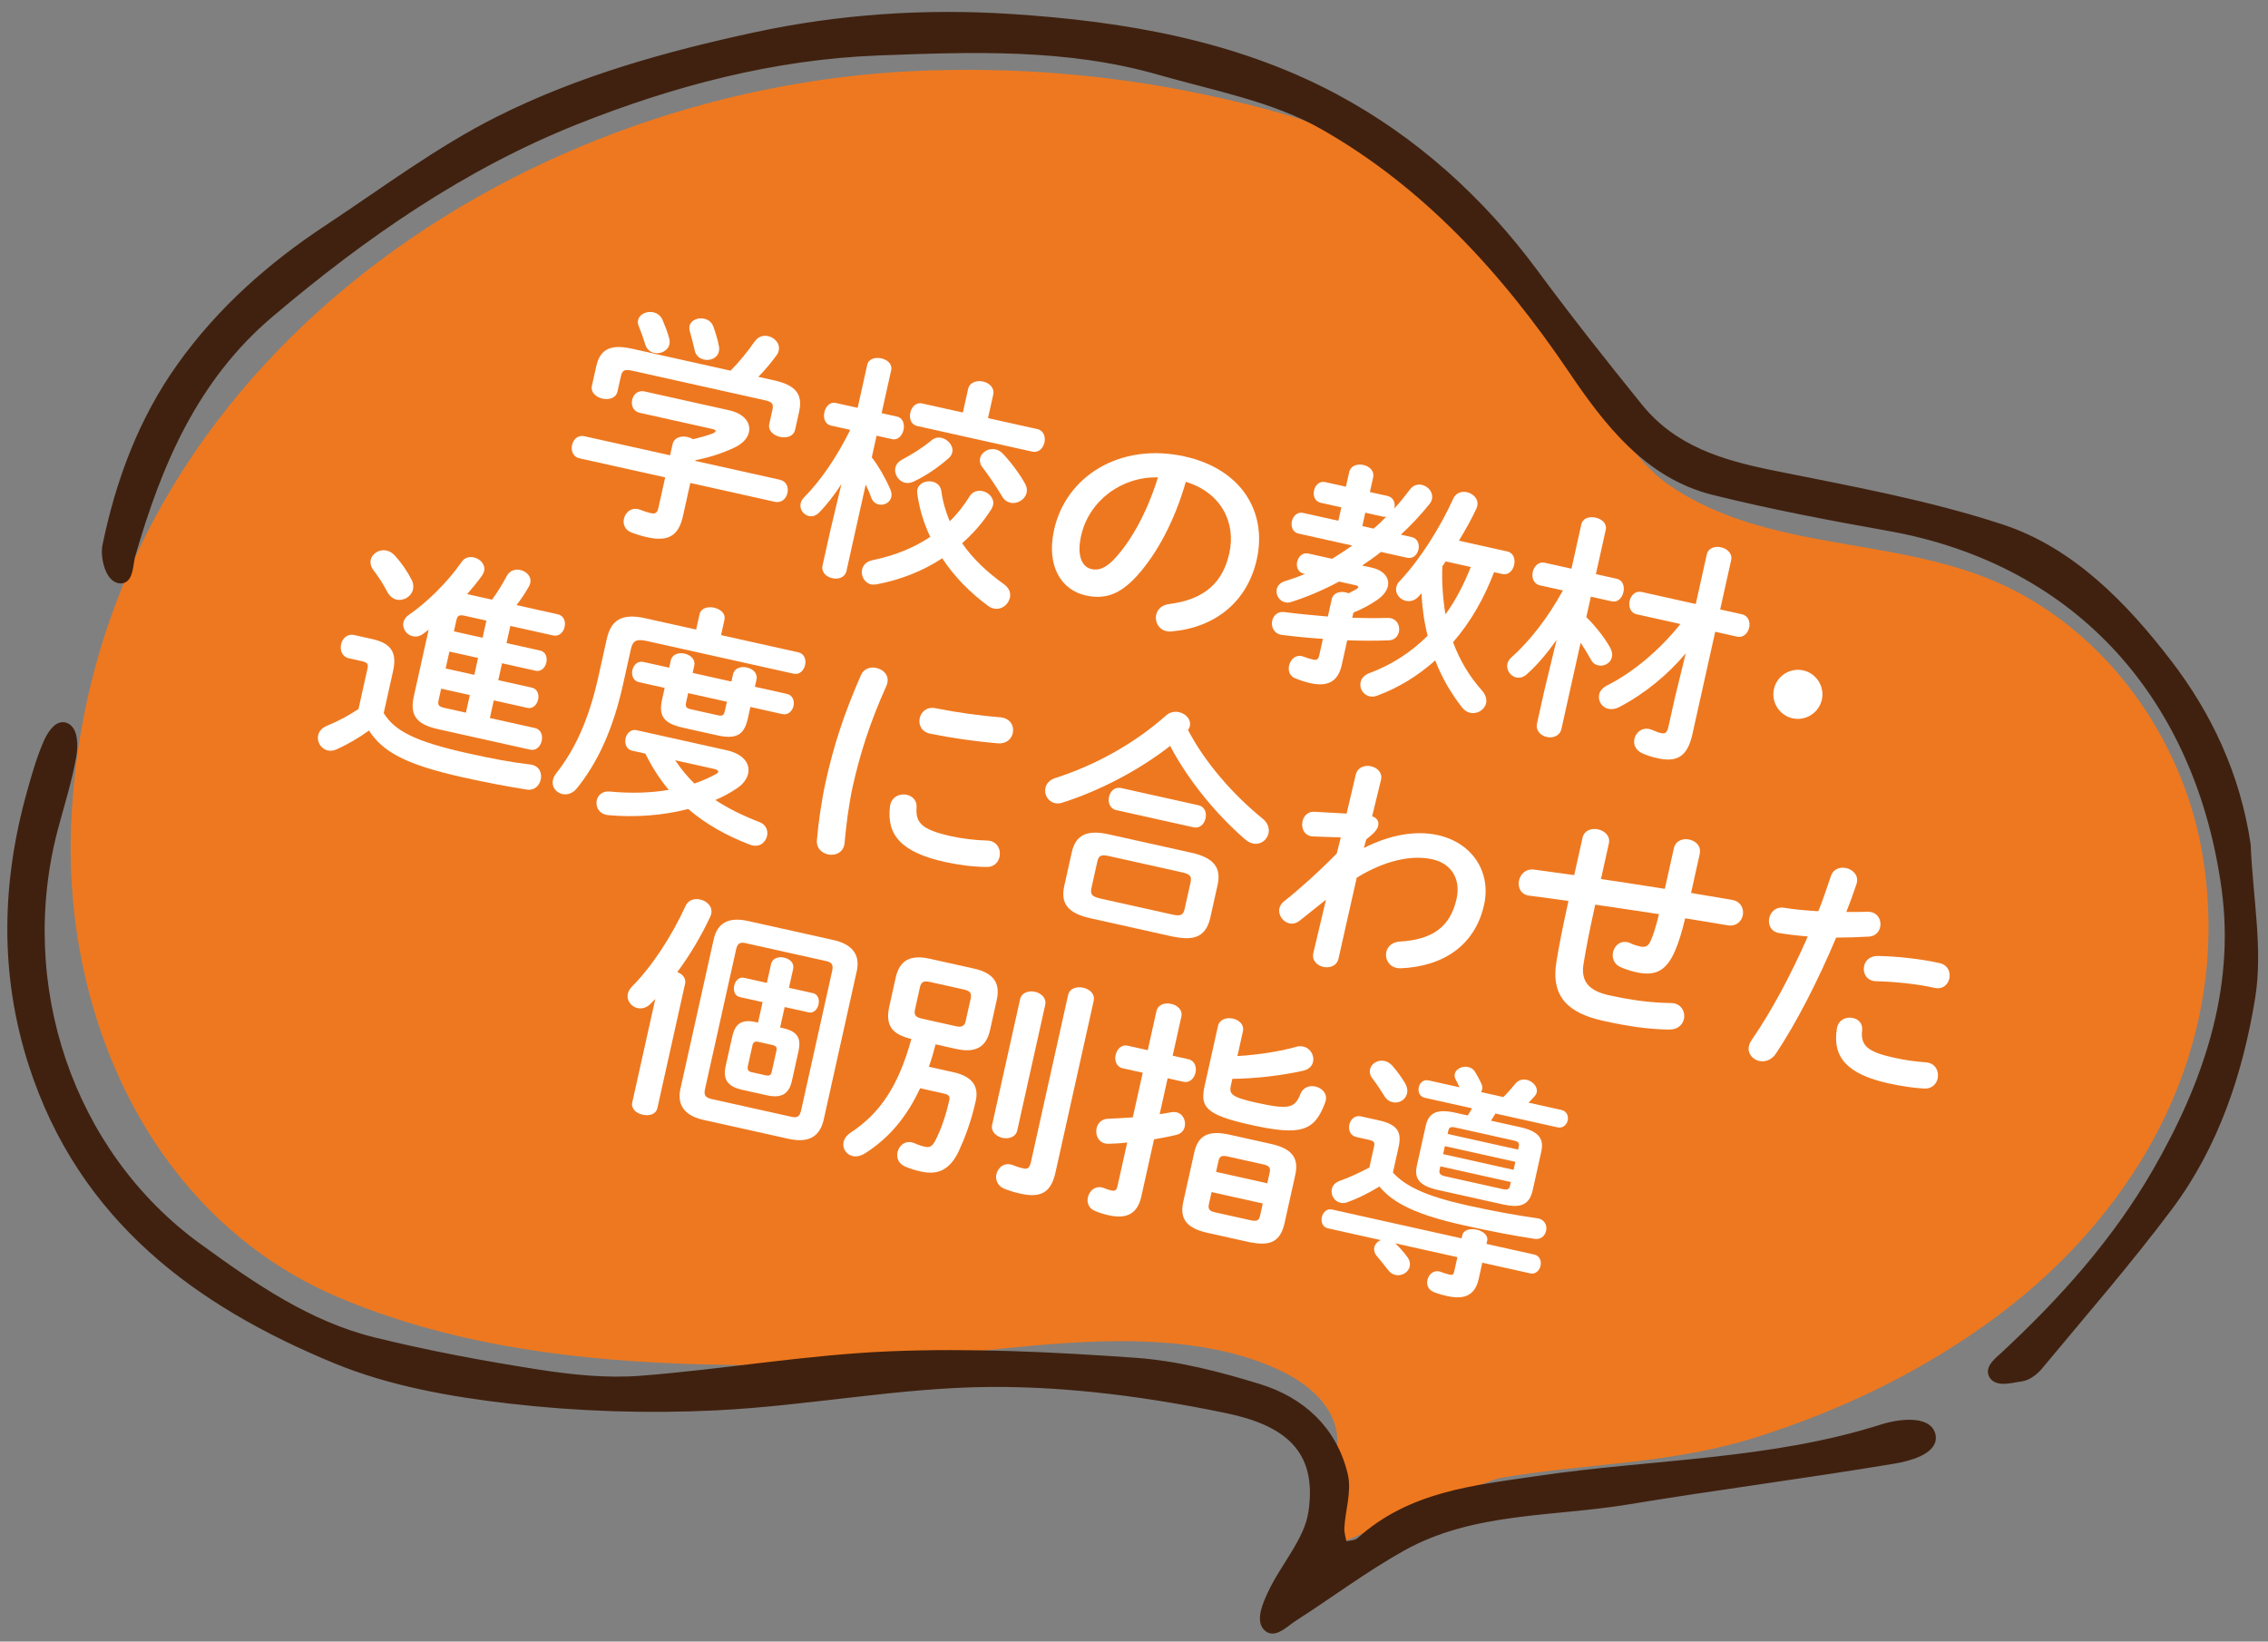
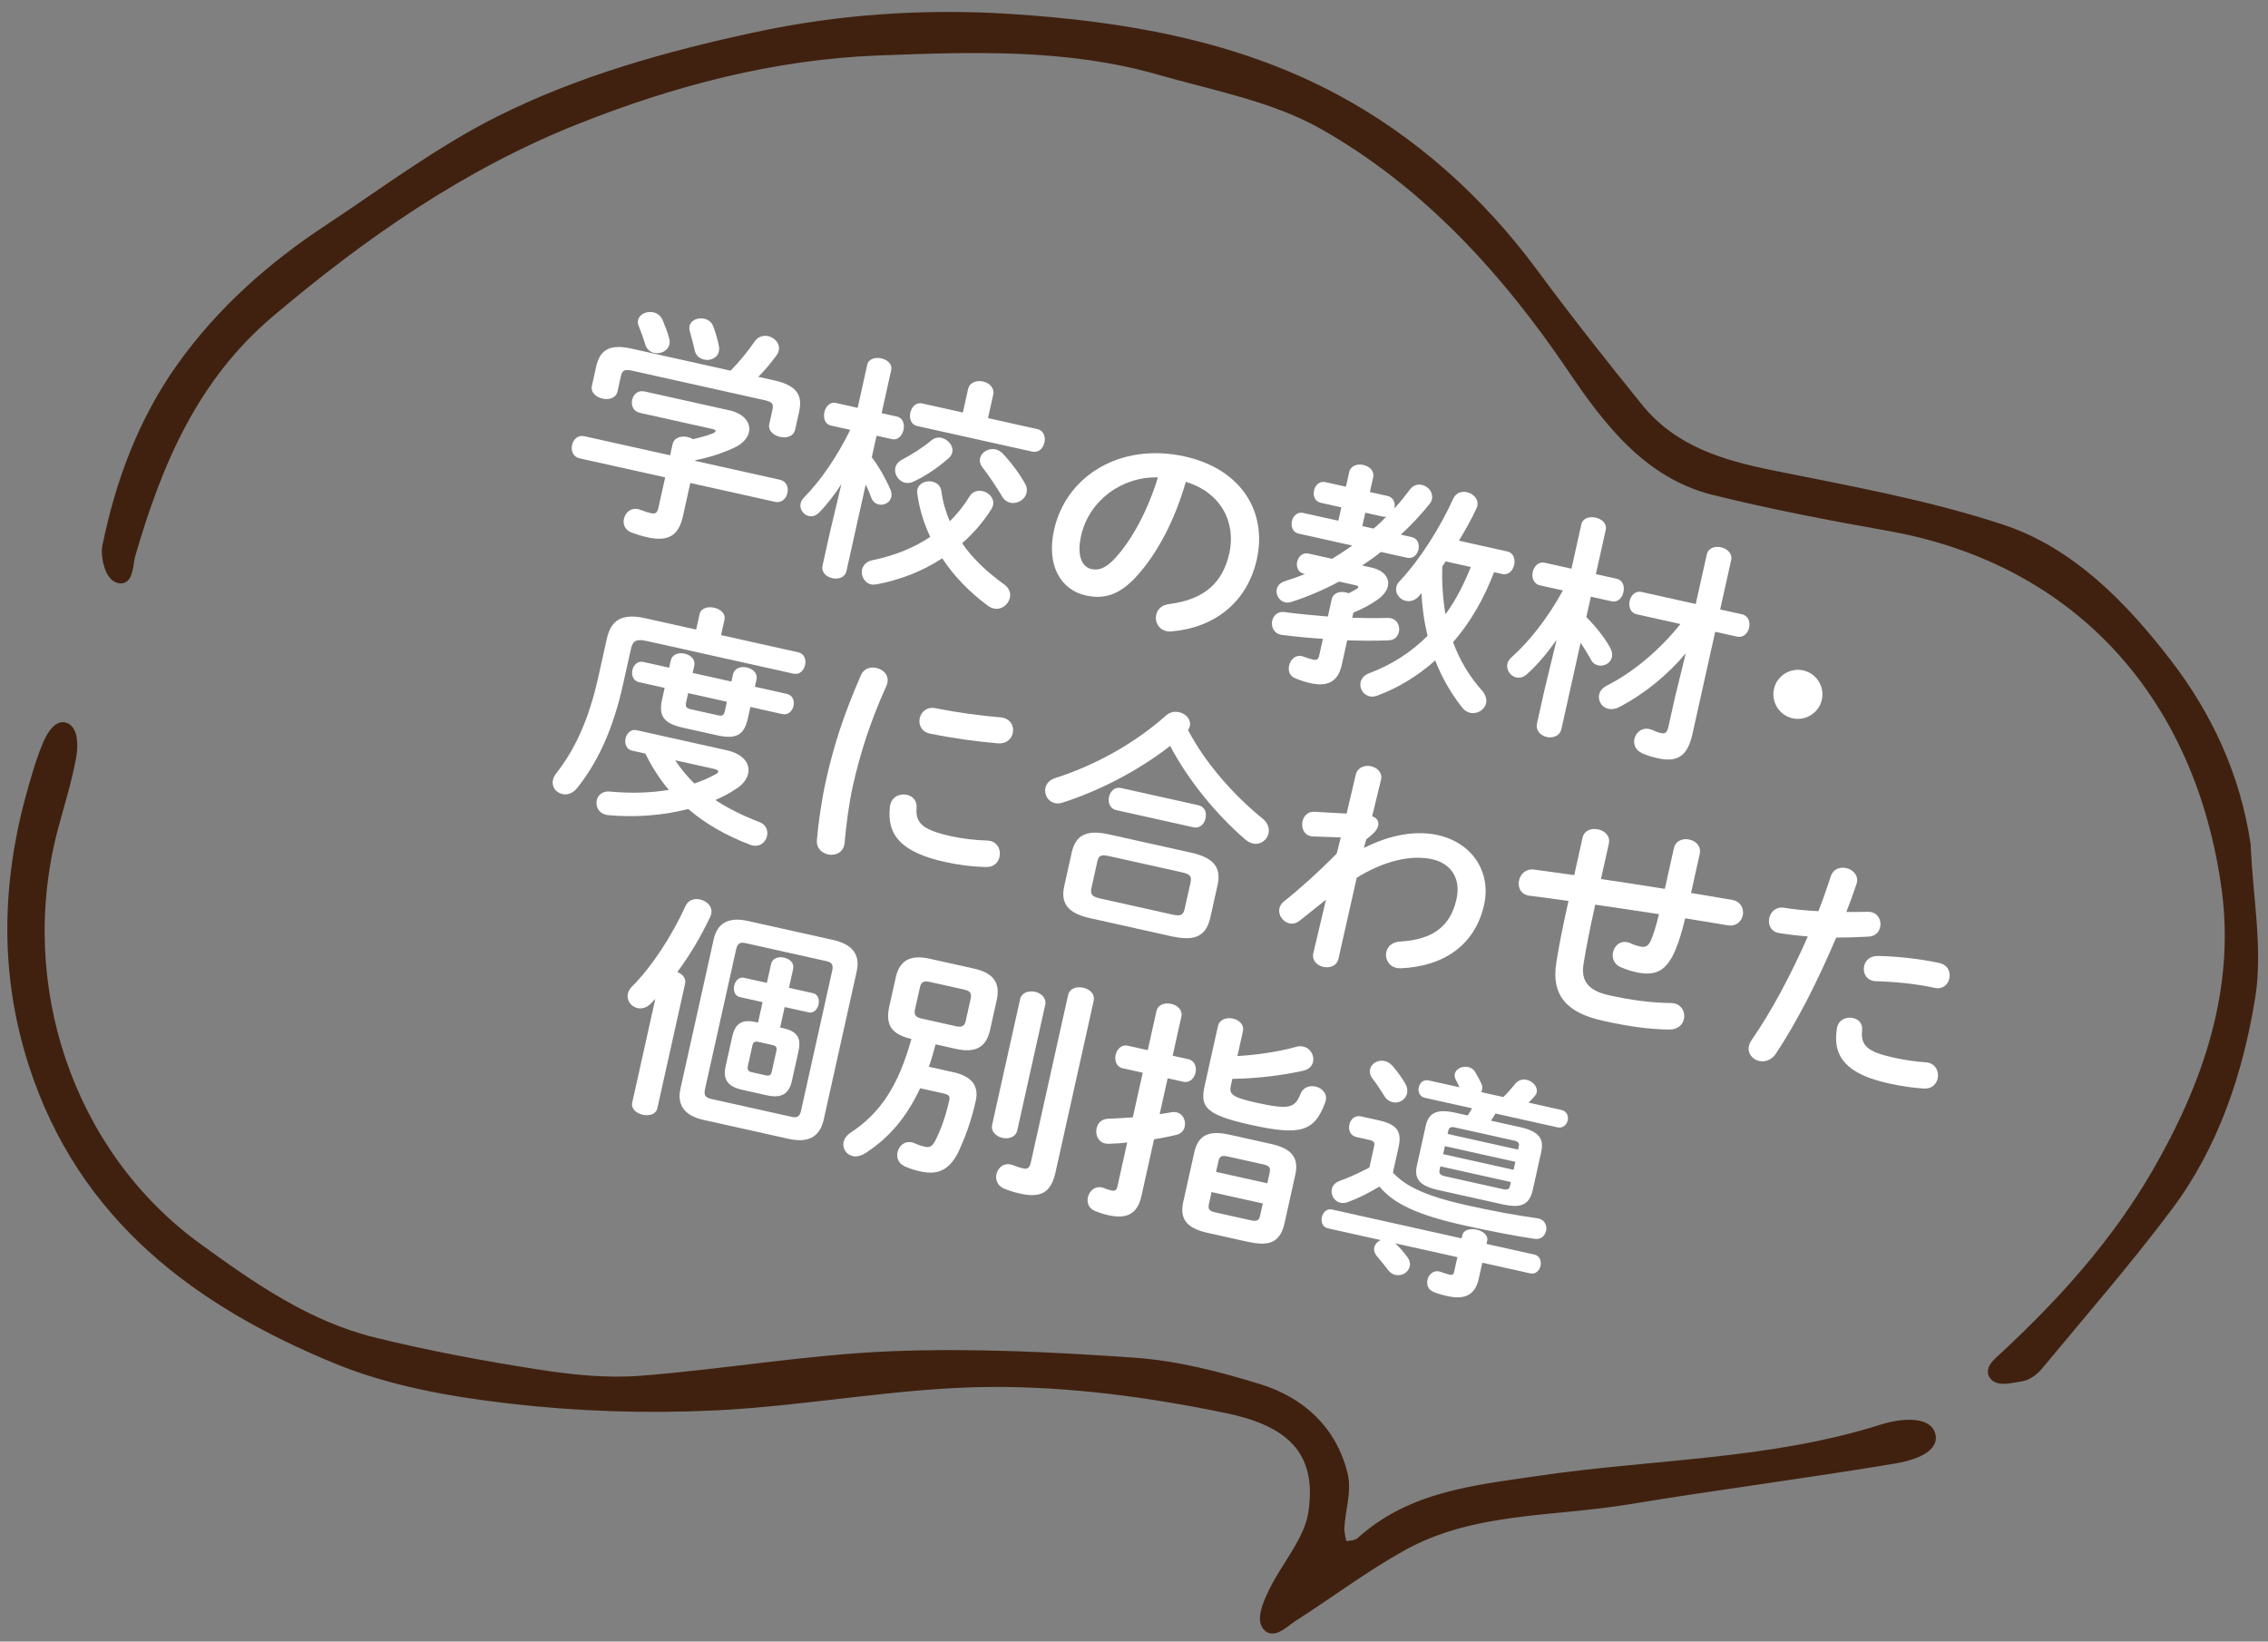
<svg xmlns="http://www.w3.org/2000/svg" version="1.1" viewBox="0 0 537.276 388.89">
  <rect x="0" y="0" width="537.276" height="388.89" fill="#808080" stroke="none" />
  <defs>
    <style>
      .st0 {
        fill: #ee781f;
        stroke: #ee781f;
        stroke-width: 2.091px;
      }

      .st0, .st1 {
        stroke-miterlimit: 10;
      }

      .st2, .st1 {
        fill: #40210f;
      }

      .st1 {
        stroke: #40210f;
        stroke-width: 2px;
      }

      .st3 {
        fill: #fff;
      }
    </style>
  </defs>
  <g id="_レイヤー_1" data-name="レイヤー_1">
-     <path class="st0" d="M310.332,367.124c.272-9.855,9.139-18.053,7.285-28.311-1.256-6.946-7.379-11.972-13.72-15.003-30.54-14.598-74.814-2.4-107.325-1.671-38.707.868-80.332-.464-116.397-15.945-43.434-18.645-64.324-65.872-62.249-111.469C22.708,89.613,120.81,21.753,217.992,17.818c22.205-.899,44.521.871,66.283,5.421,25.558,5.344,52.113,13.709,69.291,33.262,12.024,13.686,25.926,48.617,40.898,59.042,24.601,17.129,56.314,11.913,82.22,25.252,23.588,12.145,39.959,36.482,44.121,62.293,6.994,43.374-14.145,82.383-48.282,107.854-17.1,12.759-36.627,22.188-56.913,28.579-20.288,6.392-40.085,6.04-60.57,9.606-3.905.68-44.726,18.691-44.707,17.997Z" />
    <g>
      <path class="st2" d="M532.173,200.104c.508,12.587,2.924,24.718,1.082,36.119-2.858,17.684-8.605,35.022-19.474,49.549-9.749,13.03-20.452,25.305-30.834,37.825-1.035,1.249-2.69,2.486-4.182,2.673-2.176.274-5.731,1.411-6.706-.685-.731-1.573,1.527-3.263,2.736-4.388,13.816-12.851,26.368-26.768,35.963-43.348,12.014-20.76,19.797-43.183,16.532-67.246-6.093-44.909-34.267-77.693-79.818-85.814-13.899-2.478-27.805-5.106-41.507-8.518-15.564-3.875-25.064-16.269-33.567-28.841-15.872-23.467-34.66-43.951-58.912-57.717-11.72-6.652-25.729-9.207-38.875-12.979-21.839-6.265-44.33-5.437-66.609-4.591-24.766.941-48.741,7.238-71.753,16.426-26.695,10.659-50.177,26.919-72.307,45.665-17.979,15.228-26.553,35.385-32.878,57.304-.567,1.964-.412,5.647-2.419,5.674-2.818.037-3.87-5.55-3.407-7.804,3.149-15.334,8.541-29.819,17.664-42.589,9.465-13.248,21.391-23.759,34.742-32.573,13.408-8.851,26.411-18.654,40.657-25.781,19.103-9.557,39.668-15.305,60.57-19.81,20.075-4.327,40.309-5.651,60.566-4.345,26.564,1.712,52.995,6.175,76.809,18.919,18.538,9.921,34.366,24.101,47.203,41.494,7.977,10.808,16.317,21.343,24.756,31.775,8.184,10.118,19.578,13.487,31.664,15.93,18.211,3.681,36.643,6.984,54.258,12.777,16.476,5.418,28.97,18.323,39.447,31.977,9.33,12.159,16.132,26.347,18.599,42.921Z" />
      <path class="st2" d="M46.707,295.357c13.219,9.635,26.299,18.62,41.74,22.431,12.792,3.158,25.786,5.581,38.796,7.615,8.056,1.259,16.377,2.135,24.459,1.516,19.757-1.512,39.405-4.992,59.169-5.799,19.28-.787,38.689.17,57.965,1.528,9.91.698,19.849,3.258,29.414,6.215,9.887,3.056,17.494,9.817,20.054,20.579.914,3.841-.611,8.268-.829,12.439-.076,1.447.434,2.926.676,4.39,1.374-.346,3.125-.251,4.065-1.103,12.089-10.957,27.264-12.315,42.146-14.524,27.269-4.047,55.133-3.776,81.818-12.315,3.292-1.053,10.582-2.134,11.362,1.764.701,3.503-5.639,5.108-8.779,5.633-21.011,3.515-42.151,6.21-63.169,9.684-17.935,2.964-36.798,1.783-53.395,11.016-8.984,4.998-17.292,11.273-25.989,16.834-1.74,1.113-4.135,3.669-5.8,2.378-2.085-1.616-.218-5.689.834-7.964,3.038-6.566,8.651-12.515,9.689-19.285,2.36-15.395-6.332-21.698-20.219-24.584-18.361-3.816-37.326-6.354-56.014-6.24-21.756.133-43.457,4.506-65.25,5.557-16.226.784-32.673.25-48.81-1.626-13.878-1.613-28.16-4.148-41.03-9.447-32.617-13.429-60.117-33.536-71.859-70.008-6.864-21.321-6.39-42.879-.356-64.36,1.11-3.949,2.238-7.935,3.865-11.669.696-1.598,2.302-4.413,4.096-3.868,2.234.678,2.116,4.771,1.744,6.89-1.007,5.727-2.781,11.313-4.286,16.944-9.963,37.263,3.588,77.283,33.891,99.379Z" />
    </g>
    <g>
      <path class="st1" d="M532.173,200.104c.508,12.587,2.924,24.718,1.082,36.119-2.858,17.684-8.605,35.022-19.474,49.549-9.749,13.03-20.452,25.305-30.834,37.825-1.035,1.249-2.69,2.486-4.182,2.673-2.176.274-5.731,1.411-6.706-.685-.731-1.573,1.527-3.263,2.736-4.388,13.816-12.851,26.368-26.768,35.963-43.348,12.014-20.76,19.797-43.183,16.532-67.246-6.093-44.909-34.267-77.693-79.818-85.814-13.899-2.478-27.805-5.106-41.507-8.518-15.564-3.875-25.064-16.269-33.567-28.841-15.872-23.467-34.66-43.951-58.912-57.717-11.72-6.652-25.729-9.207-38.875-12.979-21.839-6.265-44.33-5.437-66.609-4.591-24.766.941-48.741,7.238-71.753,16.426-26.695,10.659-50.177,26.919-72.307,45.665-17.979,15.228-26.553,35.385-32.878,57.304-.567,1.964-.412,5.647-2.419,5.674-2.818.037-3.87-5.55-3.407-7.804,3.149-15.334,8.541-29.819,17.664-42.589,9.465-13.248,21.391-23.759,34.742-32.573,13.408-8.851,26.411-18.654,40.657-25.781,19.103-9.557,39.668-15.305,60.57-19.81,20.075-4.327,40.309-5.651,60.566-4.345,26.564,1.712,52.995,6.175,76.809,18.919,18.538,9.921,34.366,24.101,47.203,41.494,7.977,10.808,16.317,21.343,24.756,31.775,8.184,10.118,19.578,13.487,31.664,15.93,18.211,3.681,36.643,6.984,54.258,12.777,16.476,5.418,28.97,18.323,39.447,31.977,9.33,12.159,16.132,26.347,18.599,42.921Z" />
      <path class="st1" d="M46.707,295.357c13.219,9.635,26.299,18.62,41.74,22.431,12.792,3.158,25.786,5.581,38.796,7.615,8.056,1.259,16.377,2.135,24.459,1.516,19.757-1.512,39.405-4.992,59.169-5.799,19.28-.787,38.689.17,57.965,1.528,9.91.698,19.849,3.258,29.414,6.215,9.887,3.056,17.494,9.817,20.054,20.579.914,3.841-.611,8.268-.829,12.439-.076,1.447.434,2.926.676,4.39,1.374-.346,3.125-.251,4.065-1.103,12.089-10.957,27.264-12.315,42.146-14.524,27.269-4.047,55.133-3.776,81.818-12.315,3.292-1.053,10.582-2.134,11.362,1.764.701,3.503-5.639,5.108-8.779,5.633-21.011,3.515-42.151,6.21-63.169,9.684-17.935,2.964-36.798,1.783-53.395,11.016-8.984,4.998-17.292,11.273-25.989,16.834-1.74,1.113-4.135,3.669-5.8,2.378-2.085-1.616-.218-5.689.834-7.964,3.038-6.566,8.651-12.515,9.689-19.285,2.36-15.395-6.332-21.698-20.219-24.584-18.361-3.816-37.326-6.354-56.014-6.24-21.756.133-43.457,4.506-65.25,5.557-16.226.784-32.673.25-48.81-1.626-13.878-1.613-28.16-4.148-41.03-9.447-32.617-13.429-60.117-33.536-71.859-70.008-6.864-21.321-6.39-42.879-.356-64.36,1.11-3.949,2.238-7.935,3.865-11.669.696-1.598,2.302-4.413,4.096-3.868,2.234.678,2.116,4.771,1.744,6.89-1.007,5.727-2.781,11.313-4.286,16.944-9.963,37.263,3.588,77.283,33.891,99.379Z" />
    </g>
  </g>
  <g id="_イラスト" data-name="イラスト">
    <g>
      <path class="st3" d="M159.326,105.249c.359-1.614,2.035-2.059,3.537-1.724.445.099.878.254,1.287.52,1.719-.377,3.284-.846,4.681-1.353.396-.204.668-.377.705-.544.049-.223-.26-.407-.816-.531l-17.139-3.815c-1.614-.359-2.108-1.813-1.823-3.093.272-1.225,1.336-2.331,2.95-1.972l20.032,4.46c3.673.817,5.155,3.074,4.685,5.189-.31,1.391-1.479,2.708-3.309,3.585-3.006,1.434-6.271,2.459-9.381,3.051l-.037.167,20.032,4.459c1.614.359,2.108,1.813,1.811,3.148-.285,1.28-1.361,2.442-2.975,2.083l-20.032-4.46-1.759,7.902c-1.053,4.729-3.62,6.026-8.405,4.961-1.391-.31-2.646-.705-3.833-1.145-1.552-.638-2.003-2.022-1.73-3.247.347-1.558,1.874-2.911,3.915-2.107.964.39,1.731.619,2.454.78,1.113.248,1.533-.067,1.818-1.347l1.585-7.123-20.311-4.521c-1.558-.347-2.039-1.855-1.754-3.136.297-1.335,1.36-2.441,2.918-2.095l20.311,4.521.582-2.615ZM173.078,87.811c2.047-2.113,3.872-4.276,5.766-7.009.829-1.101,2.01-1.422,3.123-1.174,1.558.347,2.881,1.751,2.509,3.42-.086.39-.229.767-.551,1.162-1.349,1.861-2.771,3.53-4.281,5.062l3.784.843c5.175,1.152,6.782,3.379,5.89,7.385l-.954,4.285c-.359,1.613-2.035,2.058-3.594,1.711-1.502-.334-2.886-1.46-2.527-3.074l.731-3.283c.322-1.446.019-1.923-1.873-2.344l-31.272-6.962c-1.892-.421-2.423-.13-2.746,1.316l-.792,3.562c-.359,1.613-2.036,2.059-3.538,1.724-1.558-.347-2.887-1.46-2.527-3.074l1.016-4.563c.892-4.006,3.292-5.341,8.411-4.201l23.427,5.215ZM158.538,80.194c.124.494.136.965.049,1.354-.347,1.559-2.109,2.393-3.612,2.059-1.001-.224-1.891-.947-2.188-2.24-.302-1.001-.871-2.646-1.476-4.124-.235-.52-.247-.99-.148-1.435.31-1.392,2.06-2.17,3.618-1.823.834.186,1.65.719,2.132,1.701.605,1.479,1.254,3.024,1.625,4.509ZM170.297,81.936c.124.495.081.953-.006,1.342-.347,1.559-2.017,2.238-3.519,1.903-1.057-.235-2.003-.972-2.231-2.308-.296-1.292-.667-2.776-1.062-4.149-.167-.562-.235-1.044-.135-1.489.31-1.392,1.979-2.07,3.481-1.736.946.211,1.806.811,2.195,1.948.506,1.397,1.007,3.086,1.278,4.489Z" />
      <path class="st3" d="M196.81,100.804c-1.391-.31-1.817-1.807-1.52-3.142.297-1.336,1.318-2.51,2.654-2.213l5.23,1.164,2.267-10.183c.322-1.447,1.93-1.849,3.321-1.539,1.447.322,2.677,1.355,2.354,2.803l-2.267,10.183,3.672.817c1.391.311,1.817,1.807,1.52,3.142-.297,1.336-1.318,2.511-2.709,2.2l-3.673-.817-1.14,5.119c1.632,2.115,3.27,4.991,4.388,7.576.309.712.352,1.305.24,1.807-.31,1.391-1.745,2.063-2.969,1.791-.724-.161-1.428-.668-1.756-1.559-.358-1.014-.814-2.108-1.34-3.16l-4.546,20.422c-.359,1.613-1.924,2.083-3.371,1.761-1.391-.31-2.665-1.411-2.306-3.024l1.784-8.013,2.682-11.259c-1.609,2.503-3.415,4.847-5.302,6.763-.755.767-1.62.982-2.399.809-1.279-.284-2.269-1.614-1.959-3.006.111-.501.391-.964.848-1.446,3.922-3.975,7.64-9.396,10.913-15.967l-4.618-1.028ZM237.896,138.45c1.254.922,1.576,2.103,1.34,3.16-.359,1.613-1.999,2.942-3.779,2.546-.445-.099-.878-.254-1.329-.588-4.371-3.192-8.079-6.996-10.916-11.308-4.718,3.097-10.019,5.129-15.565,6.172-.482.067-.896.093-1.286.006-1.614-.359-2.46-2.066-2.138-3.513.223-1.002,1.015-1.936,2.542-2.237,4.897-1.013,9.554-2.779,13.606-5.499-1.508-3.196-2.564-6.585-3.057-10.141-.037-.359-.074-.718,0-1.052.347-1.558,2.072-2.225,3.575-1.891,1.057.235,1.947.96,2.12,2.282.327,2.468,1.025,4.842,1.982,7.1,1.782-1.706,3.334-3.697,4.702-5.903.729-1.181,1.967-1.489,3.08-1.241,1.502.334,2.825,1.738,2.478,3.296-.074.334-.204.655-.389.965-1.98,3.122-4.331,5.81-6.941,8.091,2.515,3.655,5.946,6.872,9.976,9.755ZM223.026,103.72c1.558.347,2.899,1.93,2.565,3.433-.112.501-.402,1.02-.904,1.434-2.542,2.238-5.492,4.209-8.293,5.513-.711.31-1.374.395-1.985.259-1.559-.347-2.64-2.047-2.306-3.55.161-.724.669-1.429,1.597-1.923,2.455-1.322,4.824-2.78,6.977-4.578.718-.6,1.571-.761,2.35-.587ZM245.738,101.65c1.502.335,1.983,1.844,1.686,3.179-.297,1.336-1.373,2.498-2.875,2.163l-27.266-6.069c-1.503-.335-1.929-1.831-1.631-3.167.297-1.335,1.318-2.51,2.821-2.175l9.626,2.143,1.239-5.564c.359-1.614,2.048-2.113,3.55-1.779,1.447.322,2.764,1.491,2.405,3.104l-1.239,5.564,11.686,2.602ZM242.852,114.615c.42.736.482,1.509.346,2.121-.359,1.613-2.184,2.727-3.854,2.354-.723-.161-1.44-.612-1.947-1.485-1.359-2.287-3.158-4.965-4.703-6.944-.544-.706-.661-1.49-.525-2.103.322-1.447,2.011-2.473,3.68-2.102.556.124,1.131.428,1.657.953,1.99,2.078,4.141,5.01,5.346,7.205Z" />
      <path class="st3" d="M249.711,125.487c2.824-12.687,15.656-20.752,30.959-17.346,13.577,3.022,19.527,13.283,17.062,24.356-2.242,10.071-9.844,16.147-20.096,17.077-.482.067-.939.024-1.329-.062-1.892-.421-2.769-2.252-2.409-3.865.271-1.225,1.213-2.3,3.018-2.54,8.533-1.079,12.77-5.159,14.307-12.059,1.623-7.289-1.992-14.401-10.312-16.896-2.613,9.113-6.754,16.952-11.553,22.249-4.264,4.717-7.904,5.6-12.189,4.646-5.676-1.264-9.391-6.879-7.457-15.56ZM256.109,126.911c-1.139,5.12.442,7.458,2.445,7.903,1.725.384,3.426-.172,5.672-2.65,3.939-4.32,7.598-11.041,10.086-19.071-8.65-.232-16.369,5.583-18.203,13.818Z" />
      <path class="st3" d="M334.407,127.23c1.447.322,1.897,1.707,1.626,2.932-.273,1.224-1.27,2.287-2.717,1.965l-6.176-1.375c-1.422,1.144-2.943,2.207-4.453,3.214l2.227.495c2.949.657,4.295,2.475,3.861,4.422-.247,1.114-1.076,2.214-2.529,3.233-1.657,1.149-3.58,2.182-5.635,3.009l-.271,1.225c2.781.094,5.521.119,8.285.034.291.006.582.013.859.074,1.559.347,2.207,1.894,1.91,3.229-.236,1.058-1.027,1.99-2.493,2.016-3.122.121-6.388.096-9.751-.011l-1.312,5.898c-.881,3.951-3.422,5.137-7.373,4.258-1.279-.285-2.367-.645-3.652-1.164-1.343-.532-1.695-1.838-1.436-3.006.336-1.503,1.684-2.837,3.502-2.082.81.297,1.576.525,2.244.674.723.162,1.174-.03,1.385-.976l.88-3.951c-3.339-.217-6.597-.534-9.72-.938-1.873-.241-2.609-1.924-2.287-3.37.273-1.225,1.324-2.275,2.963-2.027,3.289.44,6.783.751,10.221,1.049l.904-4.062c.347-1.558,1.898-1.971,3.29-1.661.223.05.501.111.711.216.655-.321,1.256-.654,1.856-.988.271-.173.42-.315.444-.426.05-.223-.148-.384-.593-.482l-3.951-.88c-3.779,2.021-7.65,3.67-11.354,4.831-.508.179-.979.191-1.423.092-1.392-.31-2.288-1.794-1.99-3.13.187-.834.817-1.569,2.065-1.935,1.441-.438,3.031-1.019,4.633-1.654l-.279-.062c-1.391-.31-1.854-1.639-1.594-2.808.273-1.225,1.269-2.287,2.66-1.978l5.619,1.251c1.621-.982,3.197-2.032,4.787-3.139l-12.742-2.837c-1.391-.31-1.842-1.695-1.569-2.92.272-1.224,1.269-2.287,2.659-1.977l8.348,1.857.705-3.172-4.896-1.09c-1.391-.31-1.842-1.695-1.568-2.919.271-1.225,1.268-2.287,2.658-1.978l4.897,1.09.769-3.45c.346-1.558,1.967-2.015,3.357-1.705,1.447.322,2.664,1.411,2.318,2.969l-.769,3.45,4.173.929c1.447.322,1.898,1.707,1.638,2.876l-.024.111c1.317-1.459,2.523-2.942,3.688-4.493.76-1.058,1.873-1.335,2.875-1.112,1.447.322,2.701,1.77,2.354,3.327-.086.39-.229.767-.551,1.162-2.021,2.528-4.323,4.995-6.822,7.3l2.56.57ZM353.932,135.548c-2.266,5.979-5.477,11.746-9.709,16.586,1.562,4.261,3.861,8.102,6.854,11.454.928,1.082,1.162,2.127.963,3.018-.347,1.559-2.103,2.628-3.772,2.256-.667-.148-1.341-.532-1.885-1.237-2.688-3.402-4.833-7.15-6.39-11.176-4.082,3.646-8.684,6.477-13.711,8.336-.644.266-1.293.297-1.793.185-1.559-.347-2.498-1.899-2.176-3.346.197-.891.854-1.737,2.184-2.2,5.096-1.902,9.722-4.845,13.699-8.807-.834-3.339-1.309-6.715-1.438-10.072-.229.241-.389.438-.618.68-.94,1.075-2.108,1.341-3.11,1.118-1.447-.322-2.59-1.745-2.256-3.247.111-.501.334-.978.779-1.403,4.818-5.118,9.589-12.641,12.701-19.541.669-1.428,1.986-1.835,3.266-1.551,1.67.372,3.123,1.98,2.23,3.884-1.126,2.437-2.58,5.032-4.145,7.604l11.463,2.552c1.502.334,1.928,1.831,1.631,3.166-.297,1.336-1.318,2.51-2.82,2.176l-1.947-.434ZM325.393,125.224c1.07-.872,2.041-1.823,3.025-2.831-.248.062-.538.056-.816-.007l-4.174-.929-.705,3.172,2.67.595ZM342.469,132.996c-.267.408-.52.76-.785,1.168-.151,3.821.113,7.617.736,11.378,2.524-3.468,4.418-7.251,6.002-11.221l-5.953-1.325Z" />
      <path class="st3" d="M364.793,138.667c-1.502-.335-1.984-1.844-1.688-3.179.298-1.336,1.375-2.498,2.821-2.176l6.344,1.412,2.329-10.461c.347-1.559,1.955-1.959,3.401-1.637,1.446.321,2.732,1.367,2.386,2.925l-2.329,10.462,4.952,1.103c1.447.321,1.873,1.818,1.576,3.153-.298,1.336-1.318,2.51-2.766,2.188l-4.951-1.103-1.078,4.841c2.156,2.115,4.345,4.88,5.637,7.212.45.859.58,1.589.432,2.256-.322,1.447-1.85,2.275-3.241,1.966-.724-.161-1.384-.601-1.78-1.448-.711-1.268-1.52-2.615-2.397-3.92l-4.546,20.421c-.372,1.67-2.018,2.238-3.464,1.916s-2.695-1.534-2.323-3.204l1.734-7.79,2.91-12.025c-2.135,3.028-4.521,5.885-6.928,8.035-.891.854-1.812,1.058-2.646.871-1.393-.31-2.398-1.819-2.09-3.21.125-.557.402-1.02.916-1.489,4.299-3.833,8.611-9.297,12.242-15.905l-5.453-1.214ZM387.682,145.514c-1.447-.322-1.929-1.83-1.631-3.166.285-1.279,1.361-2.441,2.807-2.12l12.855,2.862,2.613-11.741c.347-1.558,1.967-2.016,3.357-1.706,1.502.335,2.764,1.492,2.416,3.05l-2.602,11.686,5.176,1.151c1.502.335,1.984,1.844,1.699,3.123-.297,1.336-1.373,2.498-2.875,2.164l-5.176-1.152-5.401,24.261c-1.188,5.342-3.657,6.72-8.274,5.692-1.559-.348-2.48-.669-3.543-1.14-1.707-.73-2.201-2.183-1.916-3.463.359-1.614,2.066-2.986,4.15-2.113.965.39,1.496.625,2.053.749,1.057.235,1.521-.012,1.855-1.514l1.498-6.734,2.602-10.634c-4.293,5.118-9.791,9.618-15.674,12.688-.995.537-1.892.63-2.671.457-1.558-.348-2.497-1.899-2.163-3.402.174-.778.749-1.526,1.744-2.064,6.377-3.194,12.574-8.473,17.504-14.617l-10.404-2.316Z" />
      <path class="st3" d="M431.586,165.752c-.693,3.116-3.822,5.106-6.939,4.413-3.115-.694-5.105-3.824-4.411-6.94.694-3.115,3.823-5.105,6.938-4.412,3.117.693,5.106,3.823,4.412,6.939Z" />
-       <path class="st3" d="M90.898,168.934c2.613,4.262,7.603,6.774,19.9,9.512,5.787,1.289,10.554,2.175,14.882,2.671,2.096.292,2.763,2.017,2.416,3.574-.31,1.392-1.466,2.652-3.327,2.354-4.569-.725-9.225-1.586-15.124-2.898-13.354-2.974-18.937-5.969-22.236-11.083-2.295,1.65-4.923,3.227-7.712,4.474-.711.31-1.428.383-2.04.246-1.614-.358-2.64-2.047-2.293-3.604.198-.891.854-1.737,2.141-2.269,2.504-1.02,5.083-2.373,7.421-3.955l2.119-9.516c.235-1.057.099-1.496-1.348-1.818l-3.061-.681c-1.614-.359-2.139-1.937-1.829-3.327.297-1.336,1.441-2.541,3.055-2.182l4.396.979c4.563,1.016,5.799,3.335,4.858,7.564l-2.217,9.959ZM97.433,137.217c.506.872.556,1.7.395,2.424-.372,1.67-2.197,2.781-3.866,2.41-.834-.186-1.639-.773-2.219-1.838-1.02-1.979-2.027-3.487-3.288-5.17-.63-.841-.791-1.694-.63-2.418.334-1.502,2.036-2.584,3.76-2.2.668.148,1.342.533,1.954,1.194,1.551,1.689,2.917,3.687,3.894,5.598ZM119.996,152.344l7.958,1.771c1.335.297,1.743,1.614,1.471,2.838-.26,1.169-1.201,2.244-2.536,1.947l-7.958-1.771-.892,4.006,7.958,1.771c1.335.298,1.743,1.615,1.471,2.84-.26,1.168-1.201,2.243-2.536,1.946l-7.958-1.771-.929,4.173,10.684,2.378c1.447.322,1.886,1.764,1.601,3.043-.285,1.28-1.293,2.399-2.741,2.077l-21.868-4.868c-5.286-1.177-6.646-3.465-5.68-7.806l3.506-15.747c-.433.37-.909.673-1.33.988-.841.631-1.682.735-2.461.562-1.447-.321-2.51-1.843-2.188-3.29.149-.668.575-1.273,1.268-1.762,4.2-2.861,9.124-7.663,12.47-12.467.718-1.125,1.887-1.391,2.944-1.155,1.502.335,2.782,1.671,2.435,3.229-.087.39-.285.754-.551,1.162-1.014,1.41-2.221,2.894-3.47,4.309l5.898,1.312c1.336-1.804,2.462-3.715,3.545-5.693.687-1.248,1.991-1.601,3.16-1.34,1.446.321,2.695,1.534,2.348,3.093-.049.223-.167.488-.285.754-.872,1.558-1.843,3.035-2.981,4.476l9.793,2.18c1.447.322,1.897,1.708,1.612,2.987-.272,1.225-1.281,2.343-2.727,2.021l-10.128-2.255-.904,4.062ZM111.298,164.657l-6.789-1.511-.607,2.726c-.26,1.169.012,1.521,1.459,1.843l5.008,1.115.929-4.173ZM105.574,158.36l6.789,1.512.892-4.007-6.789-1.512-.892,4.007ZM114.321,151.08l.904-4.062-5.009-1.115c-1.446-.321-1.843-.117-2.103,1.051l-.582,2.615,6.789,1.512Z" />
      <path class="st3" d="M165.717,145.526c.334-1.502,1.998-1.892,3.445-1.569,1.502.335,2.788,1.381,2.454,2.883l-.805,3.617,18.307,4.075c1.447.322,1.886,1.763,1.613,2.987-.285,1.279-1.293,2.398-2.74,2.076l-34.777-7.742c-2.504-.557-3.32-.038-3.754,1.909l-1.871,8.402c-2.366,10.628-5.968,18.412-10.898,24.556-1.045,1.286-2.35,1.638-3.463,1.391-1.503-.335-2.603-1.689-2.231-3.358.111-.501.334-.978.749-1.527,4.392-5.563,7.709-12.593,9.988-22.831l2.02-9.07c.991-4.451,3.576-6.096,9.085-4.869l12.075,2.688.805-3.617ZM172.154,177.738c4.007.892,5.589,3.229,5.081,5.511-.285,1.279-1.219,2.59-2.784,3.585-1.509,1.008-3.173,1.922-4.979,2.688,3.054,2.022,6.584,3.743,10.51,5.259,1.508.569,2.003,2.023,1.73,3.247-.347,1.558-1.875,2.912-4.026,2.082-5.602-2.122-10.528-4.913-14.645-8.458-5.949,1.538-12.603,2.043-18.897,1.459-2.231-.205-3.121-1.98-2.774-3.538.26-1.169,1.312-2.22,3.086-2.059,5.089.491,9.8.313,13.987-.39-2.225-2.599-4.03-5.512-5.562-8.598l-3.172-.705c-1.335-.298-1.787-1.683-1.514-2.907.26-1.168,1.256-2.231,2.592-1.935l21.367,4.758ZM151.335,161.598c-1.335-.297-1.787-1.683-1.526-2.851.272-1.225,1.256-2.232,2.592-1.935l6.121,1.362.372-1.669c.347-1.559,1.899-1.972,3.29-1.662s2.621,1.342,2.274,2.9l-.372,1.67,9.181,2.043.372-1.669c.347-1.558,1.899-1.972,3.29-1.662,1.391.31,2.621,1.343,2.274,2.901l-.372,1.669,7.568,1.685c1.391.31,1.854,1.64,1.582,2.864-.26,1.168-1.256,2.231-2.647,1.922l-7.568-1.685-.619,2.781c-.88,3.951-2.847,4.915-7.298,3.924l-8.068-1.796c-4.452-.991-5.824-2.698-4.944-6.649l.62-2.781-6.121-1.363ZM159.947,180.102c1.311,1.985,2.825,3.841,4.555,5.511,1.769-.599,3.451-1.334,4.978-2.162.396-.204.613-.39.662-.612.062-.278-.291-.532-.958-.681l-9.237-2.056ZM162.575,166.202c-.272,1.225-.112,1.552,1.167,1.837l6.232,1.388c1.28.284,1.508.044,1.781-1.181l.446-2.003-9.181-2.044-.446,2.003Z" />
      <path class="st3" d="M207.616,158.241c1.781.396,3.301,1.962,2.404,4.155-3.924,8.706-6.276,16.125-8.036,24.025-.904,4.062-1.58,9.461-1.91,13.3-.205,2.232-2.202,3.073-3.927,2.688-1.502-.334-2.819-1.504-2.621-3.445.292-3.672,1.073-9.28,2.114-13.955,1.846-8.291,4.186-15.653,8.338-25.125.693-1.539,2.246-1.953,3.637-1.644ZM225.26,198.087c2.504.558,5.626.961,8.588,1.036,2.381.062,3.32,2.141,2.936,3.865-.285,1.279-1.305,2.454-3.104,2.404-3.432-.063-6.776-.516-9.838-1.197-10.294-2.291-13.885-6.361-12.998-13.23.316-2.208,2.314-3.048,3.983-2.677,1.335.298,2.441,1.362,2.306,3.025-.268,3.562,1.172,5.225,8.127,6.773ZM239.924,173.669c-.309,1.391-1.51,2.584-3.519,2.429-5.045-.423-10.653-1.204-15.964-2.27-2.183-.428-2.906-2.165-2.559-3.724.322-1.446,1.659-2.726,3.674-2.336,5.2,1.041,10.585,1.772,15.575,2.183,2.276.273,3.153,2.104,2.793,3.718Z" />
      <path class="st3" d="M299.17,193.982c1.23,1.033,1.582,2.339,1.334,3.451-.347,1.559-1.906,2.788-3.686,2.392-.613-.136-1.243-.452-1.88-1.003-6.663-5.746-13.388-13.843-17.737-22.111-7.348,5.723-16.613,10.61-25.598,13.457-.631.21-1.212.197-1.713.086-1.613-.359-2.584-2.035-2.237-3.593.224-1.002.946-1.892,2.333-2.343,9.684-3.101,18.898-8.291,26.252-14.83.947-.84,2.091-.994,3.093-.771,1.614.359,2.881,1.751,2.534,3.31-.074.333-.192.599-.434.896,4.004,7.725,10.76,15.419,17.738,21.061ZM258.246,217.519c-5.396-1.201-7.022-3.606-6.131-7.613l1.771-7.957c.893-4.006,3.385-5.495,8.781-4.294l19.588,4.36c5.396,1.202,7.078,3.62,6.186,7.626l-1.771,7.957c-1.201,4.872-4.473,5.137-8.837,4.281l-19.587-4.36ZM277.768,216.668c2.003.445,2.56.044,2.881-1.403l1.376-6.177c.321-1.446-.024-1.99-2.027-2.437l-17.251-3.84c-2.002-.446-2.491-.088-2.812,1.358l-1.375,6.177c-.385,1.726.413,2.078,1.959,2.48l17.25,3.841ZM264.414,191.91c-1.502-.334-1.984-1.843-1.699-3.123.298-1.335,1.361-2.441,2.863-2.107l18.308,4.076c1.558.347,1.997,1.787,1.7,3.123-.285,1.279-1.307,2.454-2.865,2.107l-18.307-4.076Z" />
      <path class="st3" d="M323.09,200.885c6.32-3.207,12.436-4.182,17.5-3.055,8.291,1.846,12.69,8.842,10.98,16.521-2.117,9.515-9.564,14.632-19.816,15.036-.346-.019-.637-.025-.916-.088-1.947-.434-2.769-2.251-2.434-3.753.284-1.28,1.349-2.387,3.24-2.491,7.637-.461,11.916-3.421,13.403-10.098,1.054-4.73-1.228-8.392-5.734-9.395-4.952-1.103-11.278.292-17.909,4.364l-4.328,19.186c-.385,1.725-2.086,2.28-3.588,1.946-1.502-.335-2.75-1.547-2.367-3.271l2.992-12.65-6.18,4.932c-.854.687-1.707.847-2.486.673-1.557-.347-2.707-2.004-2.359-3.562.137-.611.495-1.175,1.064-1.632,3.47-2.731,7.984-6.749,12.512-11.348l.967-3.814-6.548-.231c-2.09-.057-2.888-1.985-2.528-3.6.273-1.224,1.281-2.343,2.777-2.243l7.674.423,2.18-9.268c.439-1.713,2.141-2.269,3.588-1.946,1.502.334,2.805,1.56,2.366,3.271l-2.087,8.588c1.311.408,1.613,1.41,1.439,2.189-.223,1.002-.922,1.78-2.833,3.282l-.569,2.034Z" />
      <path class="st3" d="M400.605,211.542c3.209.538,6.473,1.09,9.682,1.63,2.139.358,2.905,2.165,2.559,3.723-.311,1.391-1.578,2.628-3.494,2.317-3.376-.576-6.765-1.097-10.141-1.673-.824,3.437-1.578,5.78-2.309,7.486-2.111,5.021-4.732,6.306-9.352,5.277-1.447-.322-2.689-.773-3.752-1.244-1.484-.681-1.967-2.189-1.682-3.47.371-1.669,1.9-3.022,3.996-2.206.63.315,1.385.601,2.441.836,1.279.285,1.947-.092,2.549-1.477.612-1.44,1.188-3.239,1.9-6.177-5.027-.769-10.054-1.537-15.093-2.25l-.198.89c-1.215,5.454-1.945,9.263-2.602,13.263-.59,3.958,1.185,6.221,6.025,7.299,5.453,1.214,10.171,1.797,14.598,1.848.291.007.582.013.859.075,1.893.421,2.671,2.171,2.324,3.729-.297,1.335-1.498,2.528-3.531,2.483-4.773-.069-9.535-.721-15.656-2.083-8.123-1.809-12.414-5.626-11.013-14.016.657-4,1.462-8.143,2.726-13.818l.123-.557c-3.053-.446-6.12-.837-9.188-1.228-2.164-.248-2.874-2.042-2.515-3.655.335-1.503,1.615-2.794,3.544-2.54,3.178.415,6.344.887,9.521,1.303l1.97-8.849c.396-1.78,2.153-2.324,3.71-1.977,1.559.347,2.919,1.583,2.522,3.364l-1.87,8.402c5.039.713,10.109,1.549,15.135,2.318l2.131-9.57c.422-1.893,2.178-2.436,3.68-2.102,1.559.347,2.863,1.572,2.441,3.464l-2.043,9.182Z" />
      <path class="st3" d="M421.549,221.052c-2.039-.279-2.762-2.017-2.416-3.575.335-1.502,1.604-2.738,3.52-2.428,2.25.383,4.996.645,8.113.812,1.182-2.949,1.949-5.348,2.965-8.334.551-1.688,2.183-2.2,3.629-1.879,1.67.372,3.092,1.856,2.423,3.811-.873,2.608-1.597,4.55-2.401,6.59,1.633.014,3.332-.017,5.033-.048.29.007.581.014.859.075,1.725.384,2.46,2.065,2.125,3.568-.26,1.168-1.188,2.188-2.777,2.244-2.721.152-5.305.221-7.642.226-4.432,10.46-9.395,20.159-14.307,27.535-1.039,1.521-2.604,1.989-3.938,1.692-1.559-.347-2.813-1.794-2.43-3.52.111-.501.334-.977.682-1.484,4.744-6.886,9.162-15.188,13.277-24.492-2.467-.199-4.742-.472-6.715-.794ZM438.973,241.167c1.279.284,2.343,1.28,2.15,2.931-.404,3.648,1.377,5.096,7.442,6.446,2.839.632,5.335.954,7.636,1.115s3.195,2.172,2.824,3.841c-.297,1.336-1.43,2.485-3.216,2.38-2.479-.144-5.312-.54-8.483-1.246-9.57-2.131-13.311-6.06-12.176-12.989.348-2.084,2.209-2.837,3.822-2.478ZM459.45,228.146c2.003.446,2.671,2.172,2.336,3.674-.321,1.447-1.577,2.627-3.47,2.206-4.451-.991-9.775-1.475-13.899-1.575-2.214-.026-3.19-1.938-2.817-3.606.284-1.28,1.348-2.387,3.215-2.379,4.539.076,10.184.689,14.636,1.681Z" />
      <path class="st3" d="M155.238,236.655c-.377.383-.754.766-1.132,1.149-.984,1.008-2.14,1.217-3.085,1.007-1.503-.335-2.634-1.812-2.287-3.371.136-.612.439-1.187.965-1.712,4.651-4.63,9.428-11.918,12.738-19.183.656-1.372,2.084-1.755,3.42-1.458,1.614.359,3.018,1.665,2.621,3.445-.062.279-.167.489-.285.755-2.017,4.34-4.733,8.933-7.74,12.994,1.187.439,2.126,1.466,1.841,2.745l-6.565,29.492c-.334,1.502-1.998,1.892-3.445,1.569-1.502-.334-2.844-1.393-2.509-2.895l5.463-24.539ZM166.673,265.307c-4.507-1.004-6.343-3.515-5.476-7.41l7.878-35.39c.867-3.896,3.583-5.335,8.09-4.331l20.255,4.509c4.451.991,6.411,3.472,5.543,7.366l-7.878,35.39c-1.09,4.371-4.139,5.212-8.157,4.375l-20.255-4.509ZM187.566,264.585c1.335.297,1.905-.16,2.202-1.496l7.371-33.108c.297-1.335-.024-1.991-1.359-2.288l-19.197-4.274c-1.335-.297-1.905.16-2.202,1.496l-7.371,33.108c-.297,1.335.037,1.936,1.36,2.288l19.197,4.274ZM185.528,243.573c3.617.806,4.271,2.586,3.615,5.535l-1.548,6.956c-.657,2.949-2.339,4.21-5.9,3.417l-5.898-1.313c-3.617-.805-4.55-2.647-3.893-5.597l1.548-6.956c.657-2.949,2.061-4.271,5.622-3.479l.501.111,1.078-4.842-5.397-1.201c-1.225-.272-1.576-1.577-1.329-2.69.26-1.168,1.12-2.145,2.345-1.872l5.397,1.201.991-4.451c.322-1.447,1.806-1.817,3.086-1.533,1.335.298,2.467,1.25,2.145,2.697l-.991,4.451,5.676,1.264c1.224.272,1.588,1.521,1.328,2.69-.248,1.112-1.12,2.145-2.344,1.872l-5.676-1.264-1.078,4.842.724.161ZM181.461,254.758c.834.186,1.199-.143,1.348-.811l1.127-5.063c.149-.668-.043-1.119-.877-1.305l-3.45-.769c-.834-.186-1.199.142-1.348.81l-1.127,5.063c-.105.736.154,1.145.878,1.306l3.45.769Z" />
      <path class="st3" d="M215.793,246.105c-4.26-1.064-6.064-2.927-5.186-7.403l1.586-7.122c.917-4.118,3.496-5.471,8.059-4.455l10.461,2.328c4.563,1.017,6.325,3.336,5.408,7.453l-1.586,7.123c-.917,4.117-3.495,5.471-8.059,4.455l-4.841-1.078c-.452,1.769-.973,3.58-1.591,5.312l5.898,1.312c4.562,1.016,5.94,3.483,5.209,6.767-1.103,4.953-2.606,8.822-3.968,11.79-2.123,4.551-4.979,5.842-8.986,4.949-1.391-.31-2.436-.601-3.821-1.201-1.594-.705-2.033-2.146-1.761-3.37.372-1.67,1.955-3.011,4.039-2.138,1.063.47,1.607.649,2.498.848,1.057.235,1.713-.086,2.437-1.502,1.436-2.775,2.549-6.206,3.28-9.489.223-1.002-.049-1.354-1.384-1.651l-5.509-1.227c-3.132,6.72-7.289,11.751-13.003,15.385-1.089.692-2.121.871-2.956.686-1.558-.347-2.509-1.844-2.175-3.346.174-.779.693-1.54,1.658-2.201,7.044-4.622,11.356-11.138,14.403-22.198l-.111-.025ZM226.504,243.117c1.391.31,2.003-.08,2.263-1.248l1.189-5.342c.26-1.169-.129-1.781-1.52-2.091l-8.235-1.833c-1.391-.31-2.003.079-2.264,1.248l-1.189,5.342c-.26,1.169.129,1.78,1.521,2.09l8.235,1.834ZM241.648,236.735c.359-1.613,2.049-2.113,3.551-1.779,1.446.322,2.764,1.492,2.404,3.105l-6.615,29.714c-.359,1.614-2.048,2.113-3.495,1.792-1.502-.335-2.819-1.504-2.459-3.117l6.614-29.715ZM250.043,277.734c-1.028,4.618-3.298,6.157-8.307,5.042-1.391-.31-2.812-.743-3.988-1.238-1.483-.681-1.977-2.134-1.705-3.357.359-1.614,1.875-2.912,3.872-2.176.697.272,1.396.545,2.564.805.724.161,1.385.075,1.72-1.428l8.819-39.619c.373-1.669,2.049-2.114,3.606-1.767,1.503.334,2.831,1.448,2.46,3.117l-9.043,40.621Z" />
      <path class="st3" d="M281.525,250.928c1.502.334,1.984,1.844,1.687,3.179s-1.374,2.497-2.876,2.163l-3.729-.83-1.895,8.514c.965-.136,1.941-.327,2.851-.476.427-.079.772-.062,1.162.025,1.503.334,2.25,1.961,1.928,3.407-.198.891-.841,1.682-2.011,1.947-1.663.39-3.438.754-5.256,1.05l-3.01,13.521c-.893,4.007-3.316,5.452-7.768,4.461-1.169-.26-2.312-.631-3.166-.997-1.564-.581-2.002-2.022-1.73-3.246.359-1.613,1.889-2.967,3.872-2.175.476.222,1.075.415,1.632.538.891.198,1.286-.006,1.496-.951l2.316-10.406c-1.502.191-2.979.271-4.389.308-.291-.006-.582-.013-.805-.062-1.725-.385-2.391-2.109-2.057-3.612.26-1.168,1.132-2.201,2.721-2.256,1.824-.062,3.84-.196,5.855-.331l2.354-10.572-4.785-1.065c-1.447-.322-1.928-1.831-1.631-3.167.297-1.335,1.373-2.497,2.82-2.175l4.785,1.065,2.057-9.238c.359-1.613,2.035-2.058,3.482-1.735,1.502.334,2.775,1.436,2.416,3.049l-2.057,9.237,3.729.83ZM286.036,292.054c-5.12-1.14-6.591-3.453-5.724-7.348l2.602-11.686c.867-3.895,3.18-5.365,8.3-4.226l9.904,2.205c5.12,1.14,6.591,3.453,5.724,7.348l-2.602,11.686c-1.164,4.704-4.047,5.056-8.3,4.226l-9.904-2.205ZM293.138,250.184c4.736-.289,9.931-1.06,13.857-2.172.63-.209,1.212-.197,1.769-.073,1.67.372,2.627,2.104,2.293,3.606-.211.945-.922,1.78-2.338,2.107-5.103,1.142-11.1,1.851-16.783,1.929l-.359,1.613c-.434,1.948.21,2.733,5.83,3.984,8.068,1.797,9.342,1.32,10.679-2.061.638-1.552,2.146-2.034,3.538-1.725,1.613.359,3.035,1.845,2.324,3.73-2.533,6.912-5.755,8.005-17.719,5.341-10.795-2.402-11.949-4.295-10.848-9.247l3.146-14.134c.359-1.614,2.047-2.114,3.551-1.779,1.447.321,2.719,1.423,2.359,3.036l-1.3,5.843ZM296.276,289.077c1.503.335,1.979.032,2.227-1.081l.644-2.894-12.131-2.7-.644,2.894c-.298,1.335.39,1.663,1.558,1.923l8.347,1.858ZM300.782,277.758c.247-1.113-.056-1.59-1.558-1.924l-8.347-1.858c-1.503-.334-1.979-.031-2.227,1.081l-.569,2.561,12.131,2.7.569-2.56Z" />
      <path class="st3" d="M346.402,292.645c.297-1.336,1.948-1.669,3.395-1.347,1.502.334,2.801,1.324,2.504,2.659l-.162.724,11.352,2.527c1.28.285,1.701,1.546,1.453,2.659-.248,1.112-1.164,2.077-2.443,1.793l-11.352-2.527-.867,3.895c-.805,3.617-3.148,4.964-7.378,4.022-.89-.198-2.003-.445-3.233-.953-1.397-.545-1.762-1.794-1.514-2.907.31-1.391,1.608-2.504,3.271-1.841.488.167,1.188.439,1.799.575.891.198,1.094.068,1.279-.767l.744-3.338-14.746-3.282.1.08c.822.767,1.947,2.01,2.75,3.123.587.773.76,1.57.6,2.295-.311,1.391-1.863,2.33-3.365,1.996-.612-.137-1.188-.44-1.688-1.077-.958-1.206-1.86-2.399-2.701-3.347-.599-.717-.785-1.459-.636-2.127.161-.724.78-1.403,1.546-1.699l-12.576-2.8c-1.223-.272-1.643-1.534-1.396-2.647.248-1.113,1.163-2.076,2.388-1.804l30.715,6.838.162-.724ZM329.973,277.773c2.861,3.148,7.585,5.543,17.545,7.761,6.4,1.425,11.623,2.354,16.719,3.079,1.693.261,2.299,1.738,2.027,2.962-.261,1.169-1.231,2.121-2.703,1.91-4.859-.731-10.184-1.741-16.861-3.228-10.85-2.416-16.562-5.09-19.918-9.165-2.697,1.619-5.127,2.83-7.539,3.694-.576.223-1.169.266-1.67.154-1.502-.334-2.386-1.874-2.076-3.266.174-.779.75-1.527,1.955-1.959,2.152-.748,4.502-1.86,6.945-3.127l1.127-5.063c.197-.891-.074-1.243-1.242-1.503l-2.949-.657c-1.502-.334-1.953-1.719-1.682-2.942.273-1.225,1.27-2.288,2.771-1.954l4.229.942c4.452.99,5.453,2.791,4.66,6.352l-1.338,6.01ZM332.869,256.634c.506.872.61,1.713.461,2.381-.334,1.503-1.887,2.441-3.389,2.107-.779-.174-1.496-.625-2.002-1.497-.952-1.497-1.816-2.857-2.818-4.132-.588-.773-.717-1.503-.568-2.171.311-1.391,1.863-2.33,3.477-1.971.611.137,1.23.508,1.799,1.102,1.211,1.379,2.23,2.832,3.041,4.181ZM360.164,267.032c4.562,1.016,5.606,2.883,4.95,5.832l-2.057,9.237c-.923,3.883-3.563,3.938-6.97,3.237l-15.469-3.443c-4.562-1.016-5.62-2.828-4.963-5.777l2.08-9.349c.656-2.949,2.395-4.196,6.959-3.181l3.004.669c.359-.562.718-1.126,1.021-1.7l-11.185-2.49c-1.279-.285-1.656-1.479-1.434-2.48.236-1.057,1.07-1.923,2.351-1.638l7.29,1.623c-.267-.643-.6-1.243-.922-1.898-.246-.464-.26-.934-.172-1.323.26-1.169,1.818-1.873,3.153-1.575.669.148,1.286.52,1.663,1.188.723,1.212,1.045,1.867,1.482,2.783.236.52.248.989.16,1.379-.049.223-.154.433-.246.587l5.285,1.177c1.052-1.051,1.992-2.126,2.877-3.214.711-.835,1.701-1.082,2.646-.871,1.392.31,2.671,1.646,2.373,2.981-.074.334-.26.644-.568.983-.471.537-.928,1.02-1.373,1.445l7.789,1.734c1.28.285,1.725,1.436,1.49,2.493-.223,1.001-1.127,1.91-2.406,1.625l-14.69-3.271c-.358.562-.718,1.125-1.077,1.688l6.957,1.548ZM356.077,281.716c1.001.223,1.466-.024,1.626-.747l.211-.946-16.693-3.717-.211.946c-.186.835.433,1.206,1.156,1.367l13.911,3.097ZM341.864,273.413l16.694,3.716.421-1.893-16.694-3.716-.421,1.893ZM359.797,271.564c.161-.724-.098-1.132-1.1-1.354l-14.023-3.122c-1-.223-1.41.037-1.57.761l-.174.778,16.693,3.716.174-.778Z" />
    </g>
  </g>
</svg>